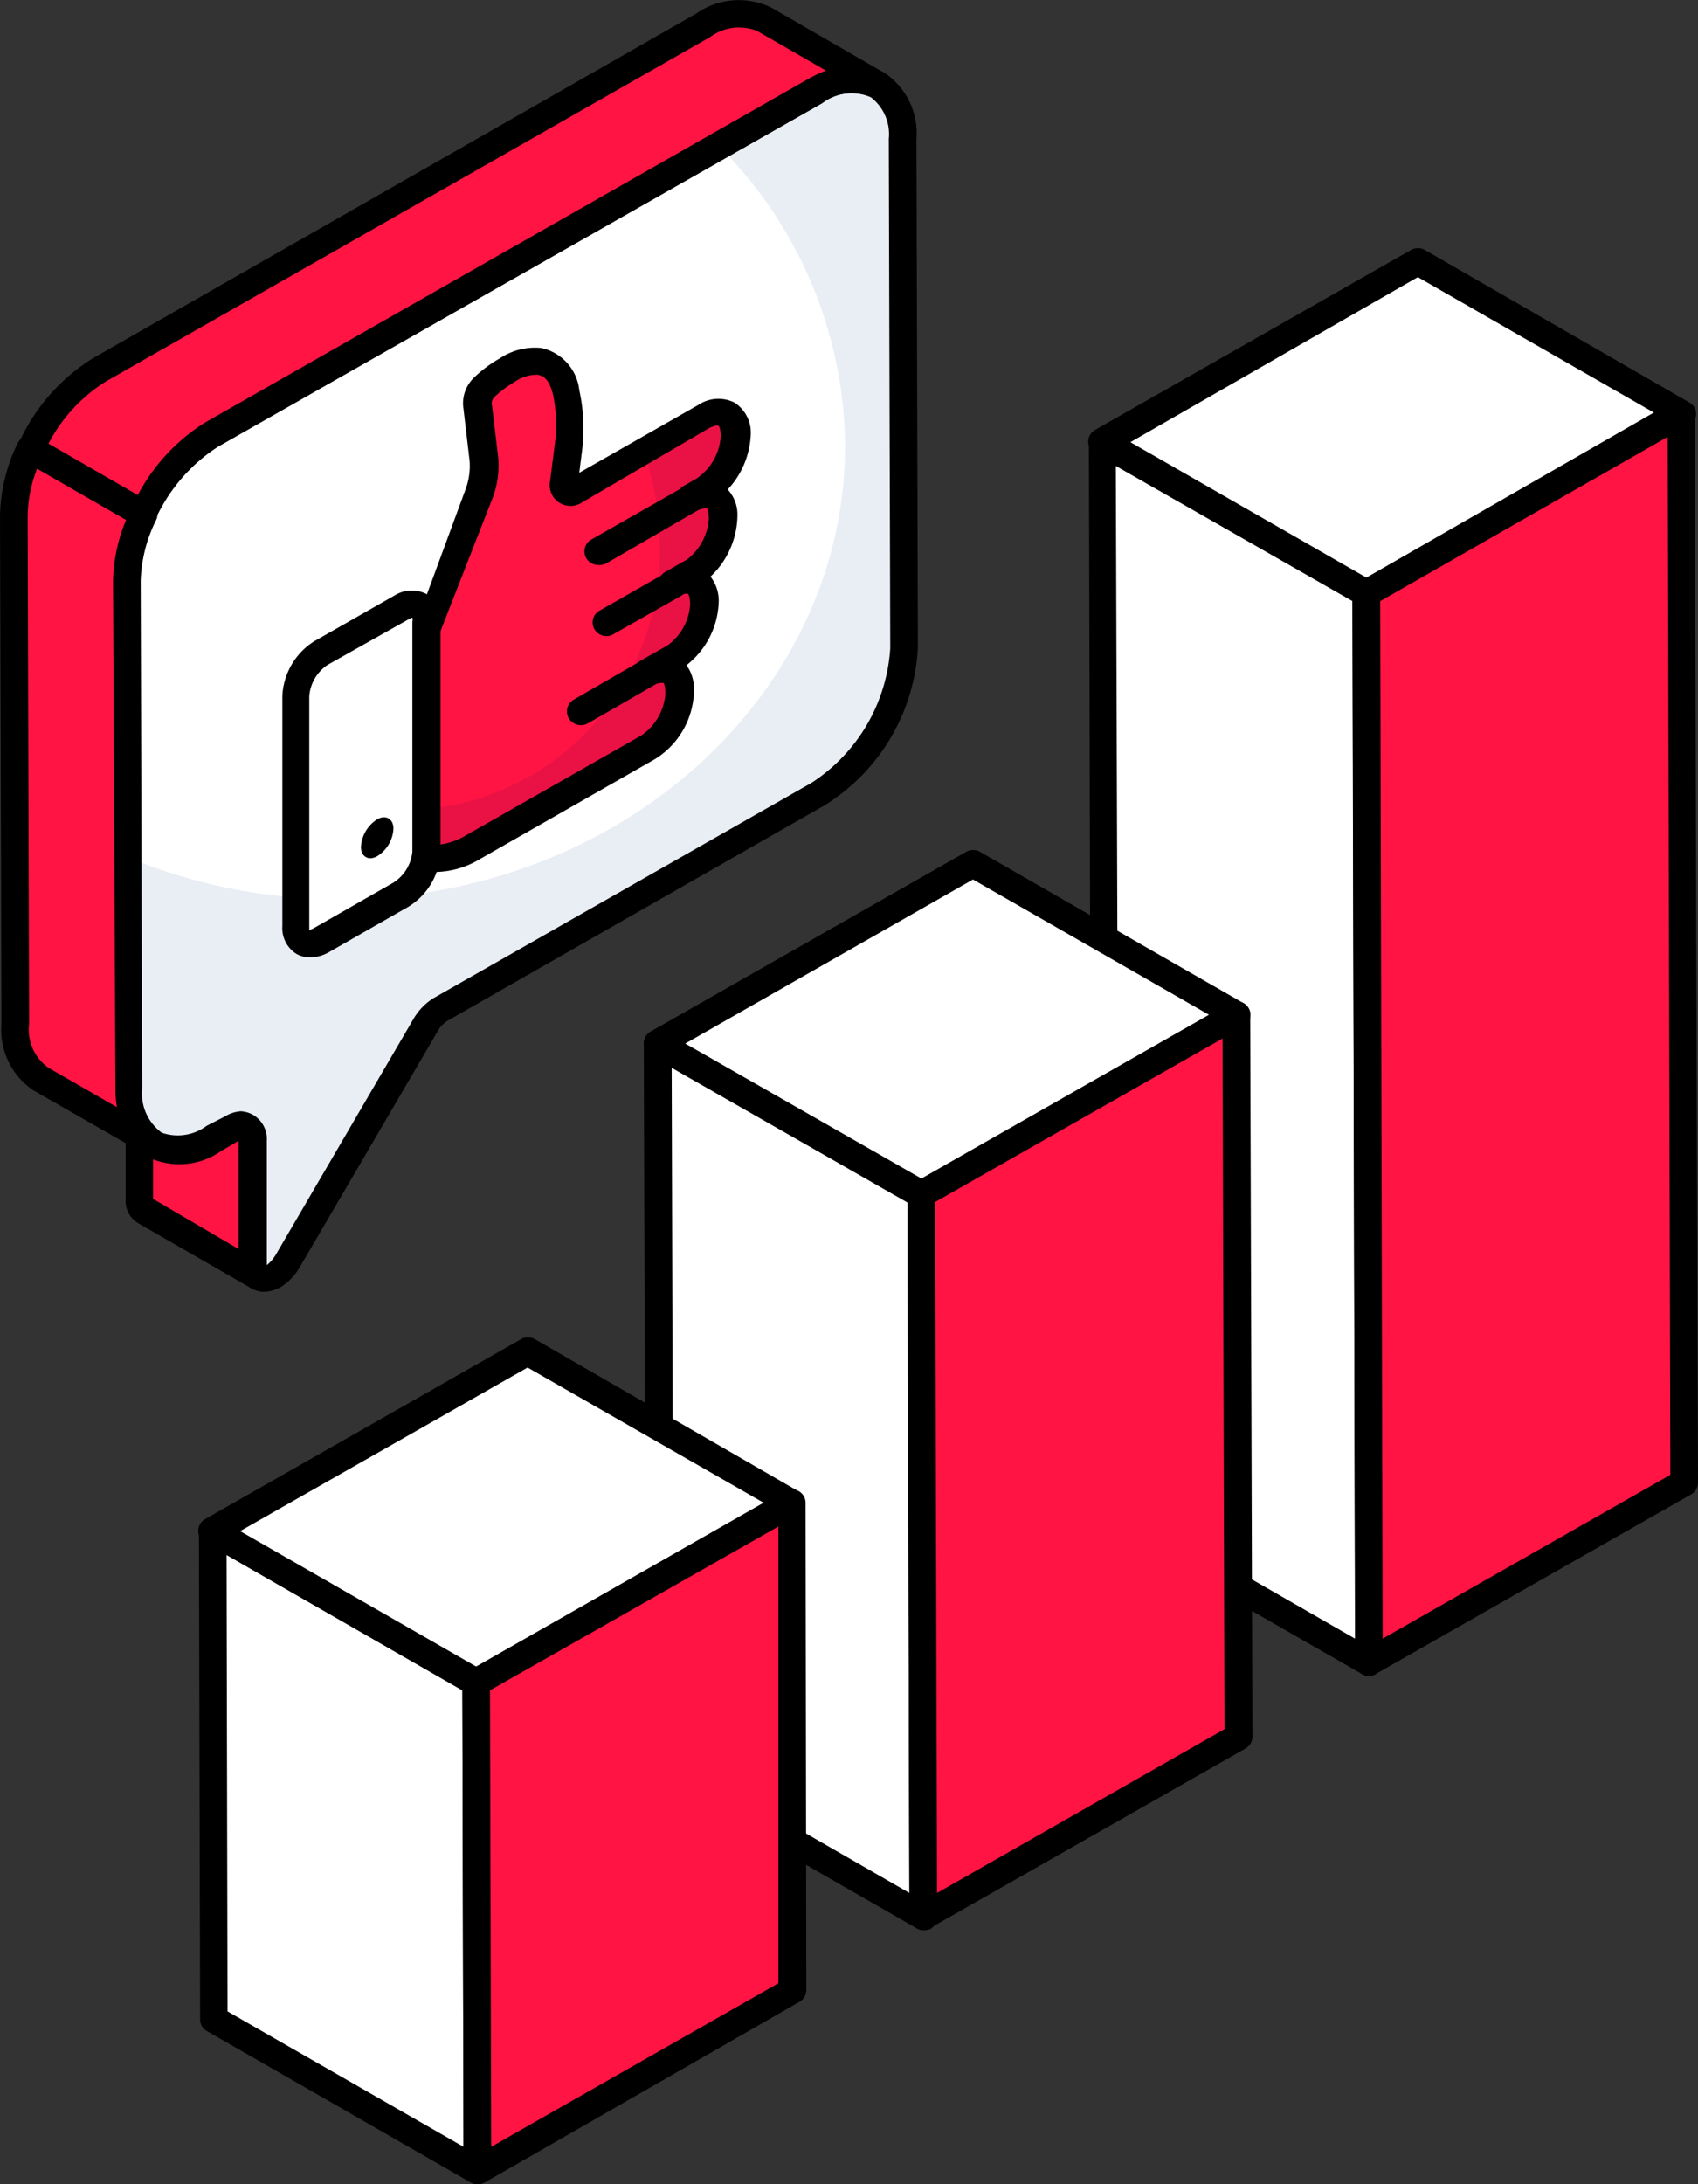
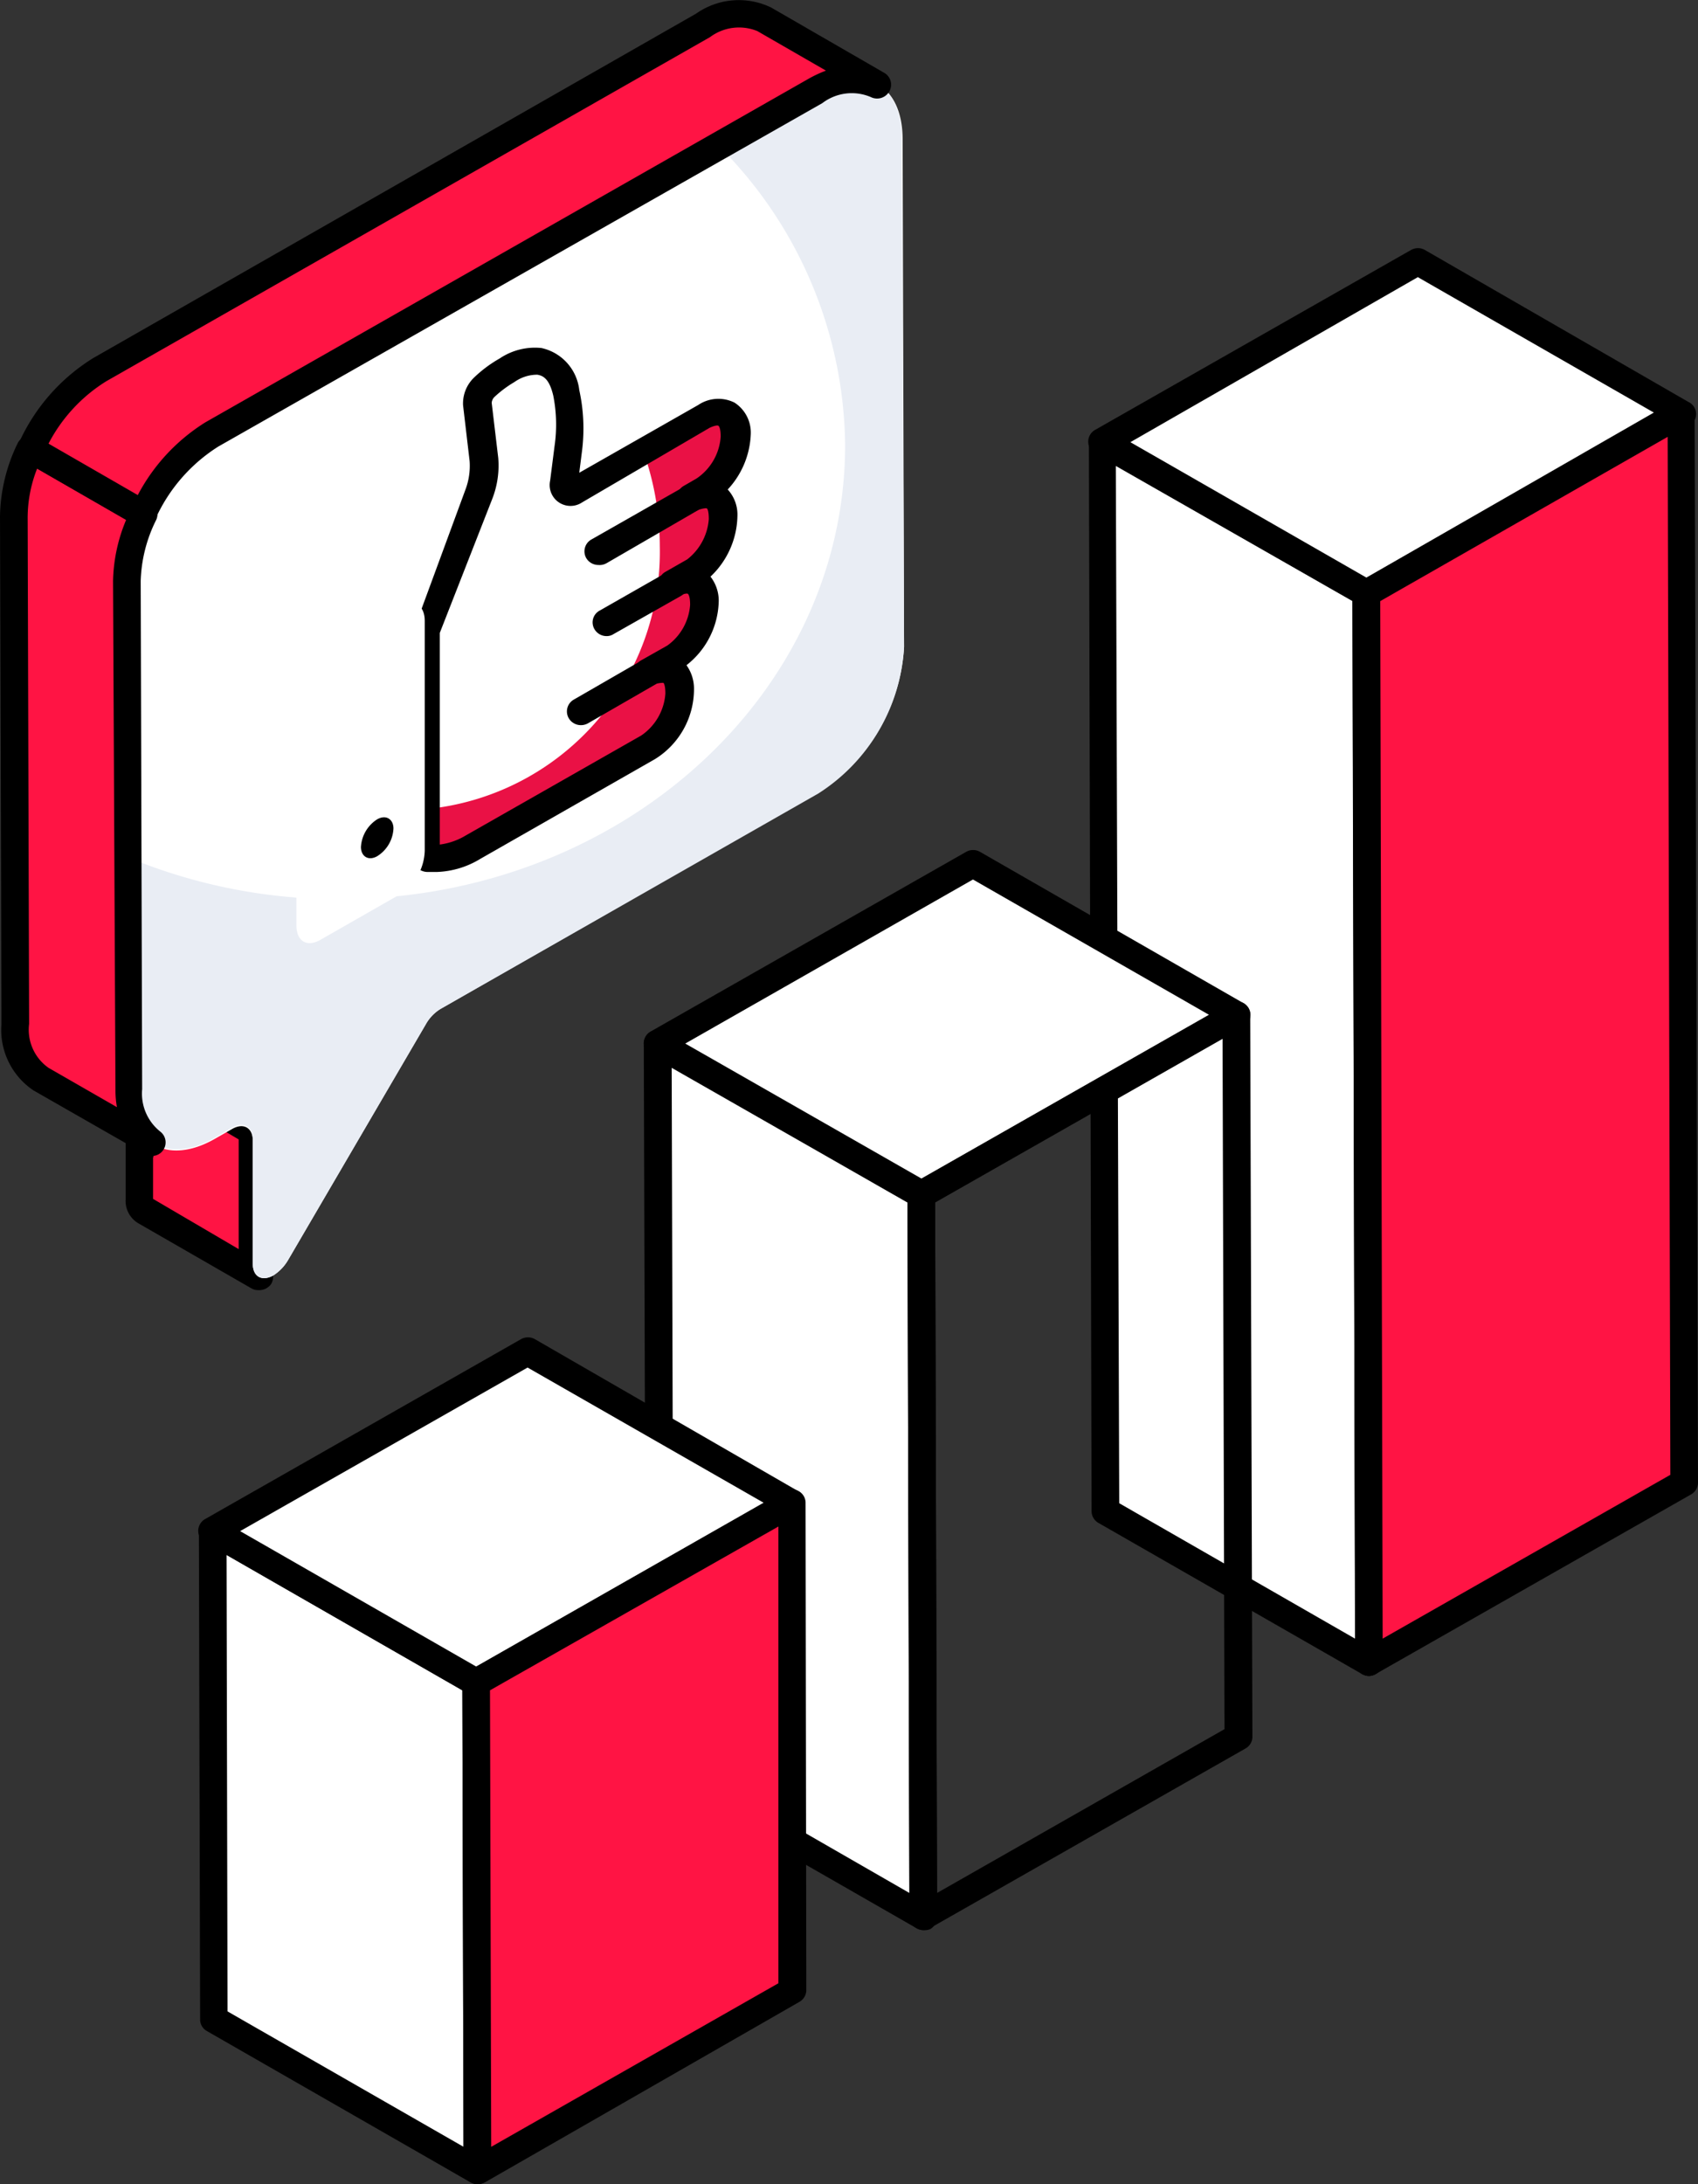
<svg xmlns="http://www.w3.org/2000/svg" viewBox="0 0 70 90">
  <rect x="0" y="0" width="70" height="90" fill="#333333" stroke="none" />
  <defs>
    <style>.cls-1{isolation:isolate;}.cls-2{fill:#fff;}.cls-3{fill:#ff1444;}.cls-4{fill:#e9edf4;}.cls-5{fill:#ea1145;}</style>
  </defs>
  <g id="Слой_2" data-name="Слой 2">
    <g id="Слой_1-2" data-name="Слой 1">
      <g class="cls-1">
        <polygon class="cls-2" points="56.44 68.5 45.57 62.27 45.46 18.22 56.33 24.45 56.44 68.5" />
        <path d="M56.44,69.06a.6.6,0,0,1-.29-.08L45.28,62.75a.56.56,0,0,1-.28-.48l-.11-44.05a.58.58,0,0,1,.28-.49.6.6,0,0,1,.58,0L56.61,24a.57.57,0,0,1,.29.49l.11,44a.55.55,0,0,1-.29.49A.6.6,0,0,1,56.44,69.06Zm-10.3-7.12,9.72,5.58-.1-42.75L46,19.2Z" />
        <polygon class="cls-2" points="56.33 24.45 45.46 18.22 58.45 10.81 69.32 17.05 56.33 24.45" />
        <path d="M56.32,25a.6.6,0,0,1-.28-.08L45.17,18.7a.56.56,0,0,1,0-1l13-7.4a.58.58,0,0,1,.57,0L69.6,16.56a.55.55,0,0,1,0,1l-13,7.4A.6.6,0,0,1,56.32,25ZM46.6,18.22l9.73,5.58L68.18,17l-9.73-5.58Z" />
        <polygon class="cls-3" points="69.32 17.05 69.43 61.09 56.44 68.5 56.33 24.45 69.32 17.05" />
        <path d="M56.44,69.06a.6.6,0,0,1-.29-.08.56.56,0,0,1-.28-.48l-.12-44A.56.56,0,0,1,56,24l13-7.4a.58.58,0,0,1,.57,0,.55.55,0,0,1,.29.48L70,61.09a.56.56,0,0,1-.29.49l-13,7.4A.6.6,0,0,1,56.44,69.06Zm.46-44.29L57,67.52l11.86-6.75L68.75,18Z" />
      </g>
      <g class="cls-1">
        <polygon class="cls-2" points="38.06 78.96 27.2 72.73 27.11 42.99 37.98 49.22 38.06 78.96" />
        <path d="M38.06,79.53a.57.57,0,0,1-.28-.08L26.91,73.22a.58.58,0,0,1-.28-.49L26.54,43a.56.56,0,0,1,.29-.49.58.58,0,0,1,.57,0l10.86,6.23a.56.56,0,0,1,.29.49L38.63,79a.58.58,0,0,1-.28.49A.6.6,0,0,1,38.06,79.53ZM27.77,72.41,37.49,78l-.08-28.45L27.69,44Z" />
      </g>
      <g class="cls-1">
        <polygon class="cls-2" points="19.68 89.44 8.81 83.21 8.77 63.09 19.63 69.33 19.68 89.44" />
        <path d="M19.68,90a.6.6,0,0,1-.29-.08L8.53,83.69a.54.54,0,0,1-.28-.48L8.2,63.09a.54.54,0,0,1,.28-.48.58.58,0,0,1,.57,0l10.87,6.23a.56.56,0,0,1,.28.48l.05,20.12a.56.56,0,0,1-.28.48A.6.6,0,0,1,19.68,90ZM9.38,82.88l9.73,5.58-.05-18.81L9.34,64.07Z" />
        <polygon class="cls-2" points="19.63 69.33 8.77 63.09 21.75 55.7 32.62 61.93 19.63 69.33" />
        <path d="M19.63,69.89a.6.6,0,0,1-.29-.08L8.48,63.58a.56.56,0,0,1,0-1l13-7.4a.58.58,0,0,1,.57,0L32.9,61.44a.56.56,0,0,1,.29.49.55.55,0,0,1-.29.48l-13,7.4A.6.6,0,0,1,19.63,69.89ZM9.9,63.09l9.73,5.58,11.85-6.75-9.73-5.57Z" />
        <polygon class="cls-3" points="32.62 61.93 32.67 82.04 19.68 89.44 19.63 69.33 32.62 61.93" />
        <path d="M19.68,90a.57.57,0,0,1-.28-.08.55.55,0,0,1-.29-.48l-.05-20.11a.55.55,0,0,1,.29-.49l13-7.4a.58.58,0,0,1,.57,0,.55.55,0,0,1,.29.48L33.24,82a.56.56,0,0,1-.29.49L20,89.92A.6.6,0,0,1,19.68,90Zm.52-20.35.05,18.81,11.84-6.74,0-18.82Z" />
      </g>
      <polygon class="cls-2" points="37.98 49.22 27.11 42.99 40.1 35.59 50.96 41.82 37.98 49.22" />
      <path d="M38,49.78a.59.59,0,0,1-.29-.07L26.83,43.47a.55.55,0,0,1-.29-.48.56.56,0,0,1,.29-.49l13-7.4a.58.58,0,0,1,.57,0l10.87,6.24a.54.54,0,0,1,.28.48.58.58,0,0,1-.28.49l-13,7.4A.55.55,0,0,1,38,49.78ZM28.25,43,38,48.57l11.85-6.75-9.74-5.58Z" />
-       <polygon class="cls-3" points="50.96 41.82 51.05 71.57 38.06 78.96 37.98 49.22 50.96 41.82" />
      <path d="M38.06,79.53a.57.57,0,0,1-.28-.08.55.55,0,0,1-.29-.48l-.08-29.75a.58.58,0,0,1,.28-.49l13-7.4a.64.64,0,0,1,.57,0,.58.58,0,0,1,.28.49l.09,29.75a.55.55,0,0,1-.29.48l-13,7.4A.6.6,0,0,1,38.06,79.53Zm.49-30L38.63,78l11.85-6.75L50.4,42.79Z" />
      <path class="cls-3" d="M10.66,52.61,6,49.93a.55.55,0,0,1-.24-.53V44.27a.58.58,0,0,0-.24-.53l4.66,2.67a.56.56,0,0,1,.24.54l0,5.13A.59.59,0,0,0,10.66,52.61Z" />
      <path d="M10.64,53.16a.52.52,0,0,1-.27-.07L5.71,50.41a1.07,1.07,0,0,1-.53-1V44.27A.58.58,0,0,1,5,43.48a.61.61,0,0,1,.8-.23l4.66,2.67A1.12,1.12,0,0,1,11,47l0,5.13a.58.58,0,0,1,.17.79A.61.61,0,0,1,10.64,53.16ZM6.31,44.87V49.4l3.53,2.07,0-4.52Z" />
      <path class="cls-2" d="M33.66,3.72c2-1.12,3.54-.22,3.55,2l.06,20.94a7.64,7.64,0,0,1-3.53,6L18.16,41.57a1.79,1.79,0,0,0-.6.62l-5.69,9.74a1.79,1.79,0,0,1-.6.62c-.43.25-.84.1-.85-.47V47c0-.53-.38-.75-.85-.48l-.72.41c-1.95,1.11-3.54.21-3.54-2L5.23,23.94a7.71,7.71,0,0,1,3.53-6Z" />
      <path class="cls-4" d="M37.27,26.65a7.66,7.66,0,0,1-3.54,6.05L18.17,41.57a1.68,1.68,0,0,0-.61.63l-5.69,9.73a2,2,0,0,1-.59.62c-.44.25-.85.1-.86-.47l0-5.13c0-.53-.38-.75-.84-.49l-.72.42c-1.94,1.11-3.54.21-3.55-2l0-9.54A22.56,22.56,0,0,0,14,37.05c11.51,0,20.84-8.38,20.84-18.71A17.64,17.64,0,0,0,29.62,6l4-2.29c2-1.12,3.55-.23,3.56,2Z" />
-       <path d="M10.89,53.23a1.1,1.1,0,0,1-.51-.13,1.13,1.13,0,0,1-.53-1V47l-.72.42a3,3,0,0,1-3.07.24,3,3,0,0,1-1.33-2.73L4.66,23.94a8.18,8.18,0,0,1,3.81-6.52L33.37,3.23h0A3.11,3.11,0,0,1,36.46,3a3,3,0,0,1,1.32,2.74l.06,20.94A8.15,8.15,0,0,1,34,33.18L18.45,42.06a1.16,1.16,0,0,0-.4.42l-5.69,9.73a2.28,2.28,0,0,1-.8.83A1.45,1.45,0,0,1,10.89,53.23Zm-1-7.44a1.14,1.14,0,0,1,.51.13A1.15,1.15,0,0,1,11,47l0,5.13a1.62,1.62,0,0,0,.37-.43l5.69-9.74a2.48,2.48,0,0,1,.81-.83l15.58-8.87a7.15,7.15,0,0,0,3.25-5.55L36.64,5.72A1.91,1.91,0,0,0,35.89,4a2,2,0,0,0-2,.25L9,18.39a7.12,7.12,0,0,0-3.23,5.54l.06,20.94a1.94,1.94,0,0,0,.75,1.77,2,2,0,0,0,1.94-.25L9.28,46A1.42,1.42,0,0,1,9.94,45.79Z" />
      <path class="cls-3" d="M.57,21.26.63,42.2a2.45,2.45,0,0,0,1,2.25l4.66,2.67a2.46,2.46,0,0,1-1-2.24L5.23,23.94a6.61,6.61,0,0,1,.69-2.76L1.25,18.5A6.45,6.45,0,0,0,.57,21.26Z" />
      <path d="M6.33,47.68a.48.48,0,0,1-.28-.08h0L1.38,44.93A3,3,0,0,1,.06,42.2L0,21.26a7.12,7.12,0,0,1,.73-3,.61.61,0,0,1,.35-.3.62.62,0,0,1,.46.05l4.67,2.68a.57.57,0,0,1,.23.73,6,6,0,0,0-.64,2.52l.06,20.94a2,2,0,0,0,.75,1.75h0a.56.56,0,0,1-.29,1ZM1.53,19.31a5.54,5.54,0,0,0-.39,2h0L1.2,42.19A1.92,1.92,0,0,0,2,44l2.82,1.62a3.85,3.85,0,0,1-.06-.69L4.66,23.94a6.85,6.85,0,0,1,.54-2.52Z" />
      <path class="cls-3" d="M31.51.8A2.51,2.51,0,0,0,29,1.05L4.09,15.23A7.43,7.43,0,0,0,1.25,18.5l4.67,2.68a7.49,7.49,0,0,1,2.84-3.27L33.65,3.72a2.52,2.52,0,0,1,2.53-.24Z" />
      <path d="M5.92,21.74a.59.59,0,0,1-.29-.07L1,19a.57.57,0,0,1-.23-.73,7.94,7.94,0,0,1,3.08-3.52L28.7.56A3.06,3.06,0,0,1,31.79.31h0L36.45,3h0a.56.56,0,0,1,.21.77A.58.58,0,0,1,35.9,4h0a2,2,0,0,0-2,.25L9,18.4a6.87,6.87,0,0,0-2.6,3,.58.58,0,0,1-.35.3ZM2,18.28,5.68,20.4a7.83,7.83,0,0,1,2.79-3L33.36,3.23a5.22,5.22,0,0,1,.69-.32L31.22,1.28a2,2,0,0,0-1.95.25L4.38,15.71A6.62,6.62,0,0,0,2,18.28Z" />
-       <path class="cls-3" d="M20.88,15.25a2.28,2.28,0,0,1,1.34-.37,1.47,1.47,0,0,1,1.11,1.3,6.86,6.86,0,0,1,.06,2.28l-.18,1.41c-.05.35.17.51.46.35l5.35-3c.72-.41,1.3-.08,1.31.74V18A2.82,2.82,0,0,1,29,20.24l-.52.3a.87.87,0,0,1,1,0,1,1,0,0,1,.28.75v.12a2.87,2.87,0,0,1-1.15,2.13l-.15.1-.78.44a.85.85,0,0,1,1,0,1,1,0,0,1,.29.76v.12a2.81,2.81,0,0,1-1.23,2.17l-1.07.61a.85.85,0,0,1,1,0,1,1,0,0,1,.29.76v.12a2.82,2.82,0,0,1-1.3,2.21l-7.22,4.12a3.05,3.05,0,0,1-1.58.46h-.37a1.23,1.23,0,0,0,0-.26l0-9.18.2-.3,2-5.27a3.14,3.14,0,0,0,.2-1.42l-.27-2.3a.94.94,0,0,1,.26-.66A5.65,5.65,0,0,1,20.88,15.25Z" />
      <path class="cls-5" d="M29,20.24l-.52.3a.85.85,0,0,1,1,0,.93.93,0,0,1,.29.75v.12a2.87,2.87,0,0,1-1.15,2.13l-.16.1-.77.44a.87.87,0,0,1,1,0,.94.94,0,0,1,.29.76v.12a2.81,2.81,0,0,1-1.23,2.17l-1.07.61a.84.84,0,0,1,1,0,1,1,0,0,1,.28.76v.12a2.78,2.78,0,0,1-1.29,2.21L19.52,34.9a3.06,3.06,0,0,1-1.59.47h-.37a1.31,1.31,0,0,0,0-.27V33.34A10.65,10.65,0,0,0,27.2,22.5a11.62,11.62,0,0,0-.68-3.9L29,17.17c.72-.41,1.31-.08,1.31.73V18A2.84,2.84,0,0,1,29,20.24Z" />
      <path d="M18,35.93h-.38a.64.64,0,0,1-.46-.21.56.56,0,0,1-.16-.44,1,1,0,0,0,0-.17l0-9.18a.53.53,0,0,1,.09-.3l.2-.3,1.9-5.16A2.77,2.77,0,0,0,19.36,19l-.27-2.3a1.48,1.48,0,0,1,.42-1.11,5.26,5.26,0,0,1,1.09-.82,2.6,2.6,0,0,1,1.72-.43,2,2,0,0,1,1.56,1.73A7.38,7.38,0,0,1,24,18.53l-.12.95,4.9-2.79a1.49,1.49,0,0,1,1.5-.1,1.47,1.47,0,0,1,.67,1.31A3.53,3.53,0,0,1,30,20.17a1.53,1.53,0,0,1,.4,1.1,3.52,3.52,0,0,1-1.11,2.49,1.62,1.62,0,0,1,.34,1,3.44,3.44,0,0,1-1.33,2.65,1.66,1.66,0,0,1,.31,1A3.39,3.39,0,0,1,27,31.28L19.8,35.39A3.67,3.67,0,0,1,18,35.93Zm.13-9.85,0,8.72a2.76,2.76,0,0,0,1.08-.38l7.22-4.11a2.28,2.28,0,0,0,1-1.73c0-.33-.06-.43-.08-.44s-.18,0-.36.05a.57.57,0,0,1-.77-.22.56.56,0,0,1,.21-.76l1.08-.61a2.26,2.26,0,0,0,.94-1.68c0-.32-.06-.42-.09-.45s-.19,0-.36.08a.58.58,0,0,1-.78-.21.56.56,0,0,1,.2-.77l.91-.52a2.32,2.32,0,0,0,.89-1.66c0-.32-.05-.42-.08-.44s-.18,0-.38.07h0a.56.56,0,1,1-.57-1h0l.52-.3a2.26,2.26,0,0,0,1-1.73c0-.32-.06-.43-.1-.45s-.17,0-.36.09L24,20.7a.86.86,0,0,1-1.32-.9l.18-1.41a6.14,6.14,0,0,0-.05-2.08c-.16-.69-.41-.83-.66-.87a1.62,1.62,0,0,0-.94.3h0a4.67,4.67,0,0,0-.84.63.39.39,0,0,0-.1.23l.27,2.27a3.77,3.77,0,0,1-.24,1.67Zm2.75-10.83h0Z" />
      <path class="cls-2" d="M16.51,25c.58-.33,1-.06,1,.59v.3l0,9.17a2.22,2.22,0,0,1-1,1.78l-3.29,1.88c-.57.33-1,.06-1-.59l0-9.48a2.25,2.25,0,0,1,1-1.77Z" />
-       <path d="M12.78,39.45a1.15,1.15,0,0,1-.55-.14,1.25,1.25,0,0,1-.59-1.15l0-9.48a2.82,2.82,0,0,1,1.32-2.26l3.3-1.88a1.34,1.34,0,0,1,1.31-.07,1.27,1.27,0,0,1,.59,1.15l0,9.47a2.77,2.77,0,0,1-1.32,2.27l-3.29,1.88A1.59,1.59,0,0,1,12.78,39.45Zm0-1.11h0ZM17,25.45a.62.62,0,0,0-.16.07h0L13.5,27.4a1.71,1.71,0,0,0-.75,1.28l0,9.47c0,.11,0,.16,0,.18l.16-.07,3.29-1.88A1.7,1.7,0,0,0,17,35.09l0-9.47A.38.38,0,0,0,17,25.45ZM16.51,25h0Z" />
      <path d="M24.66,23.28a.58.58,0,0,1-.49-.28.56.56,0,0,1,.21-.77l3.83-2.18a.57.57,0,0,1,.78.2.55.55,0,0,1-.21.77L25,23.21A.59.59,0,0,1,24.66,23.28Z" />
      <path d="M25,26.21a.57.57,0,0,1-.49-.28.55.55,0,0,1,.21-.77l2.79-1.59a.58.58,0,0,1,.78.21.57.57,0,0,1-.21.77l-2.79,1.58A.51.51,0,0,1,25,26.21Z" />
      <path d="M23.94,29.88a.58.58,0,0,1-.49-.28.56.56,0,0,1,.2-.77l2.81-1.62a.58.58,0,0,1,.78.21.56.56,0,0,1-.2.77l-2.81,1.62A.59.59,0,0,1,23.94,29.88Z" />
      <path d="M15.55,33.76c.37-.21.67,0,.67.38a1.42,1.42,0,0,1-.67,1.14c-.37.21-.67,0-.67-.38A1.45,1.45,0,0,1,15.55,33.76Z" />
    </g>
  </g>
</svg>